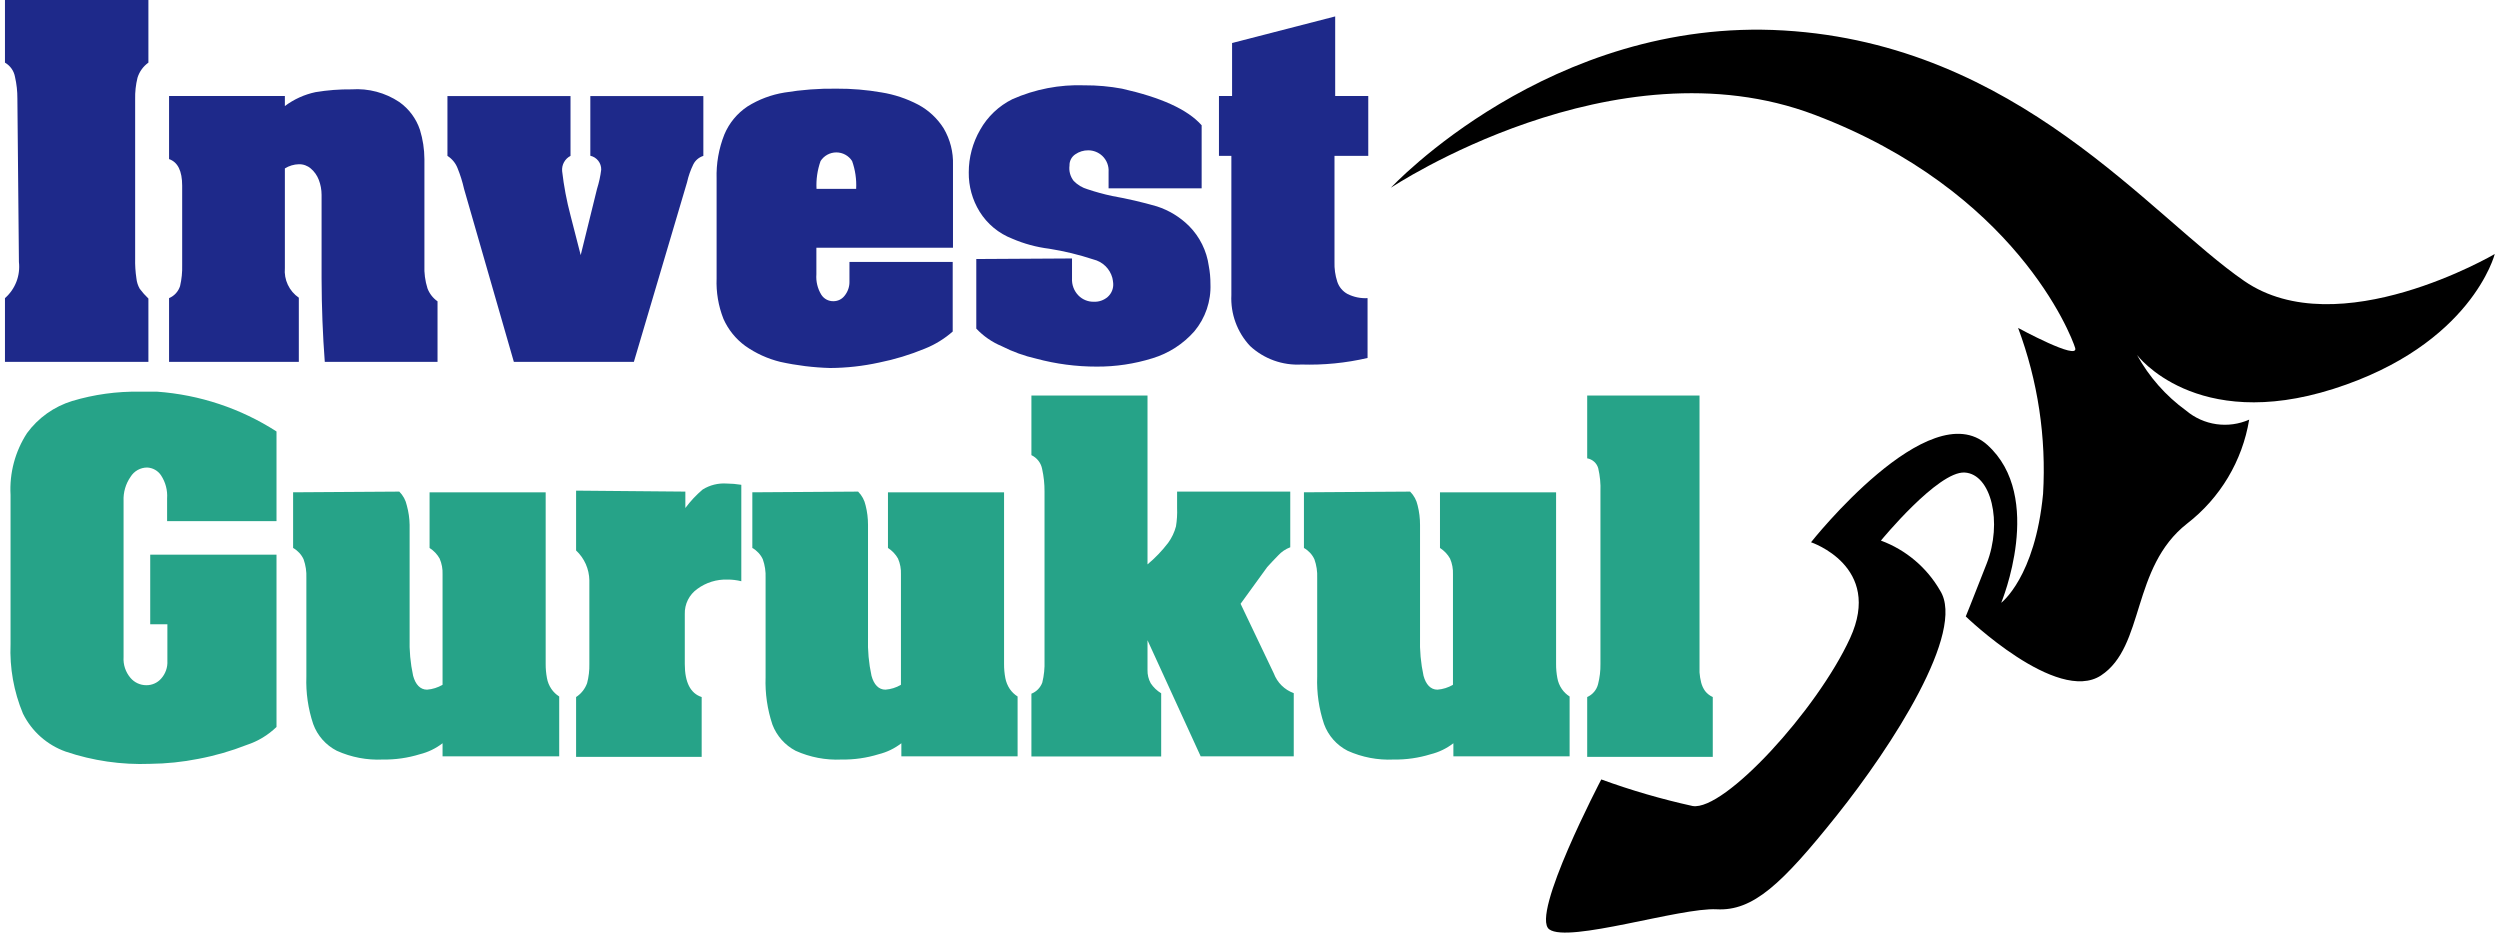
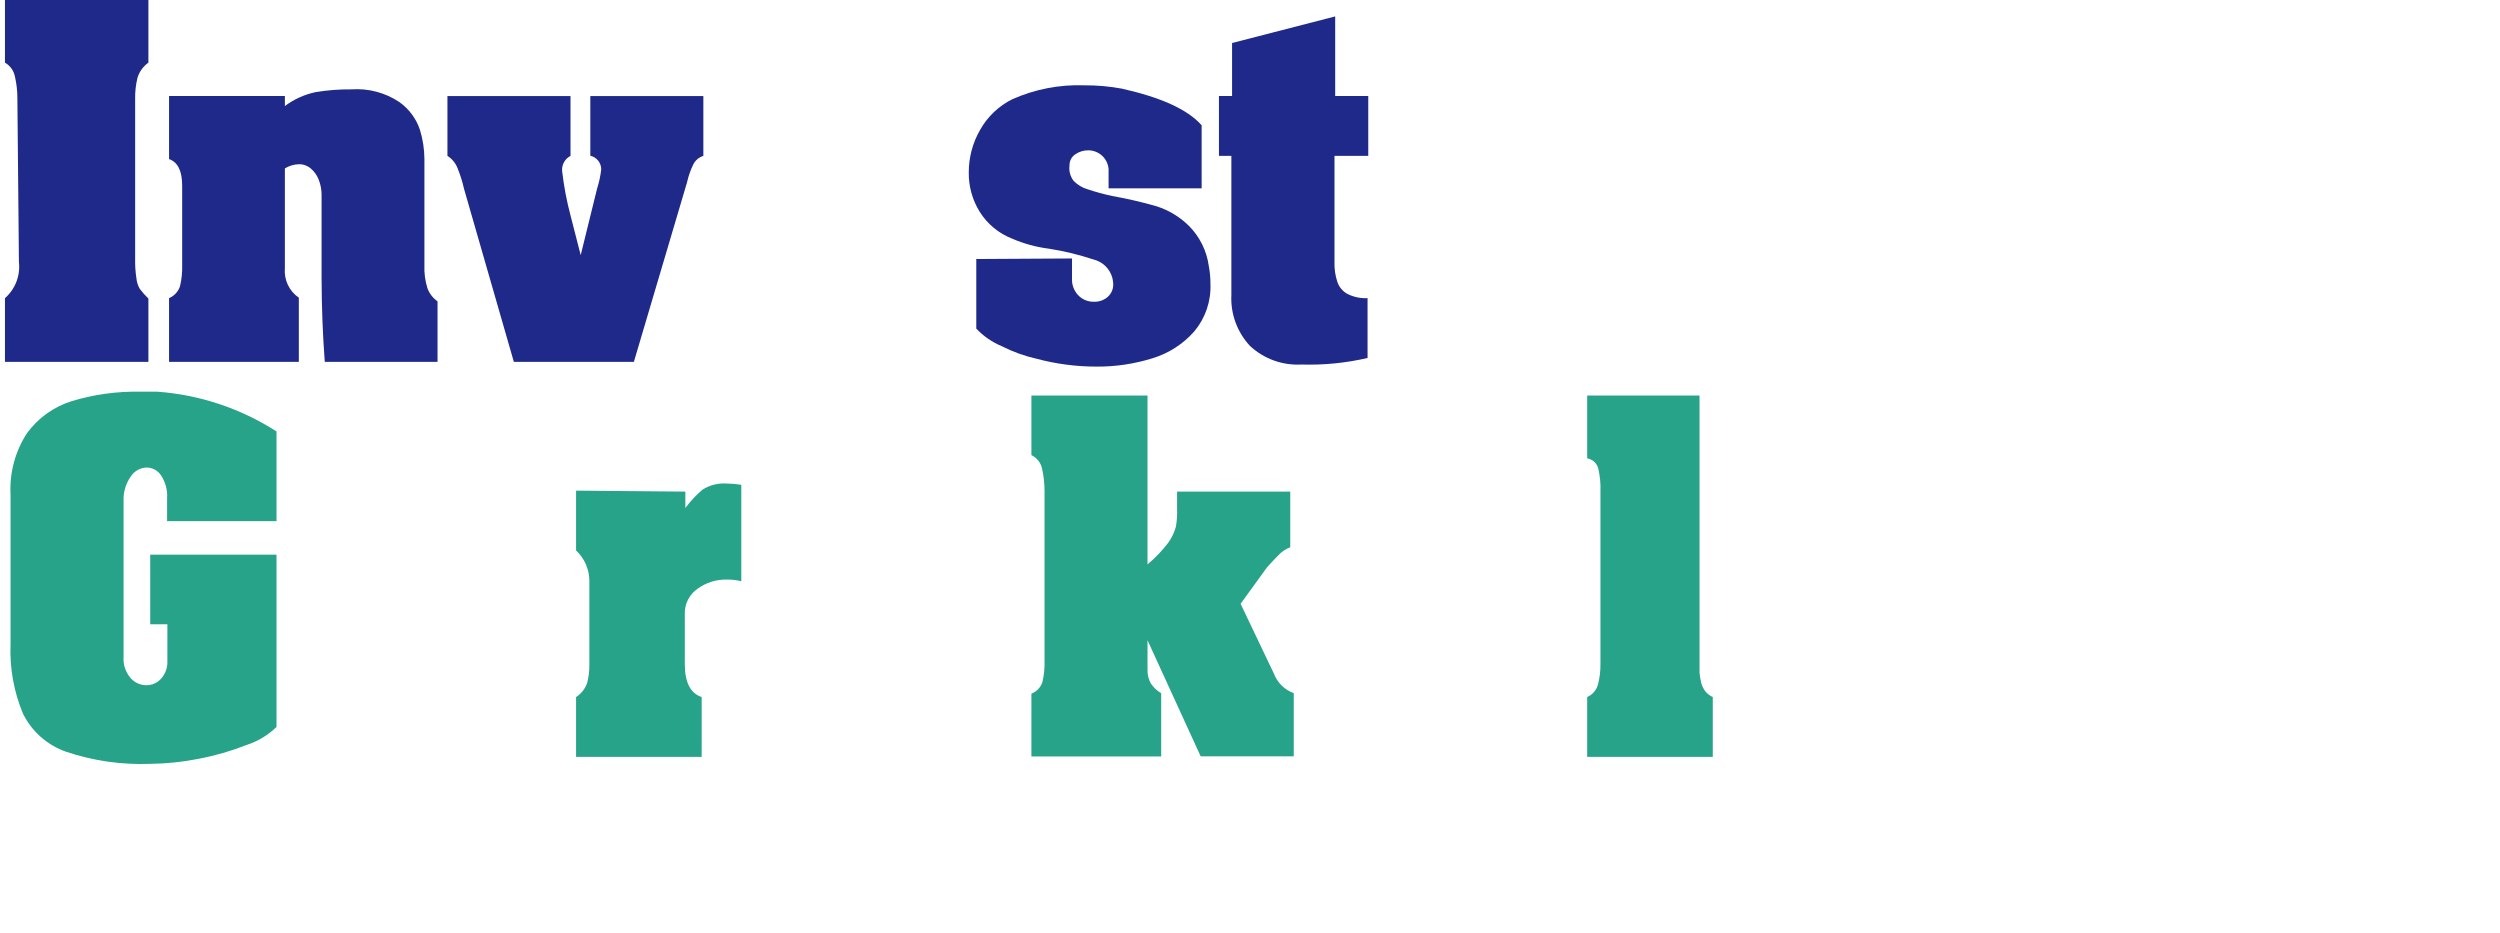
<svg xmlns="http://www.w3.org/2000/svg" width="252" height="94" viewBox="0 0 252 94" fill="none">
  <g clip-path="url(#clip0_6429_202)">
    <path d="M0.5 0H14.959V6.313C14.438 6.686 14.053 7.218 13.862 7.829C13.686 8.54 13.606 9.271 13.623 10.003V26.053C13.608 26.725 13.65 27.396 13.75 28.06C13.787 28.43 13.902 28.789 14.087 29.112C14.35 29.463 14.642 29.791 14.959 30.094V36.478H0.5V30.052C1.013 29.603 1.409 29.036 1.653 28.401C1.898 27.765 1.985 27.08 1.907 26.404L1.752 9.933C1.757 9.201 1.676 8.472 1.513 7.759C1.461 7.458 1.343 7.173 1.168 6.923C0.993 6.674 0.765 6.465 0.5 6.313L0.5 0Z" fill="#1E298A" />
    <path d="M28.715 9.68V10.69C29.632 10.003 30.688 9.524 31.81 9.287C33.009 9.088 34.223 8.994 35.439 9.007C37.14 8.889 38.832 9.338 40.249 10.284C41.224 10.974 41.954 11.957 42.331 13.089C42.623 14.045 42.775 15.037 42.781 16.036V26.726C42.747 27.519 42.852 28.312 43.09 29.069C43.289 29.596 43.642 30.05 44.103 30.374V36.477H32.738C32.532 33.765 32.424 30.959 32.415 28.059V19.641C32.415 19.123 32.32 18.61 32.133 18.126C31.966 17.686 31.69 17.296 31.332 16.99C30.997 16.699 30.566 16.544 30.122 16.555C29.624 16.568 29.139 16.714 28.715 16.976V27.021C28.663 27.599 28.765 28.18 29.013 28.705C29.26 29.23 29.643 29.681 30.122 30.009V36.477H17.041V30.052C17.304 29.941 17.539 29.774 17.731 29.563C17.923 29.352 18.067 29.102 18.152 28.831C18.312 28.141 18.383 27.434 18.363 26.726V18.715C18.363 17.242 17.927 16.344 17.041 16.036V9.68H28.715Z" fill="#1E298A" />
    <path d="M57.508 9.681V15.713C57.229 15.857 57 16.081 56.849 16.356C56.699 16.631 56.634 16.945 56.664 17.257C56.838 18.762 57.12 20.253 57.508 21.718L58.535 25.717L60.18 19.039C60.38 18.407 60.522 17.759 60.602 17.102C60.61 16.778 60.505 16.461 60.305 16.205C60.105 15.95 59.822 15.771 59.505 15.7V9.681H70.898V15.713C70.681 15.781 70.479 15.892 70.305 16.039C70.131 16.186 69.988 16.366 69.886 16.569C69.605 17.146 69.392 17.753 69.253 18.379L63.894 36.478H51.797L46.776 19.039C46.615 18.32 46.394 17.616 46.115 16.934C45.915 16.431 45.56 16.004 45.102 15.713V9.681H57.508Z" fill="#1E298A" />
-     <path d="M72.234 18.029C72.186 16.494 72.454 14.966 73.022 13.539C73.504 12.398 74.311 11.422 75.343 10.733C76.478 10.021 77.746 9.544 79.07 9.33C80.804 9.045 82.56 8.913 84.317 8.937C85.839 8.928 87.36 9.055 88.86 9.316C90.152 9.525 91.401 9.942 92.559 10.551C93.605 11.112 94.487 11.933 95.119 12.936C95.777 14.052 96.104 15.332 96.061 16.626V24.974H82.291V27.653C82.238 28.37 82.41 29.086 82.784 29.702C82.913 29.908 83.093 30.077 83.308 30.193C83.522 30.308 83.763 30.366 84.007 30.361C84.224 30.363 84.439 30.314 84.634 30.219C84.829 30.124 85 29.985 85.132 29.814C85.47 29.399 85.645 28.875 85.625 28.341V26.405H96.033V33.419C95.201 34.15 94.25 34.734 93.22 35.145C91.732 35.761 90.186 36.231 88.607 36.548C86.989 36.902 85.339 37.085 83.684 37.095C81.994 37.048 80.313 36.842 78.662 36.478C77.389 36.167 76.187 35.62 75.118 34.865C74.161 34.164 73.404 33.225 72.924 32.143C72.412 30.844 72.178 29.454 72.234 28.06V18.029ZM86.3 19.039C86.35 18.086 86.212 17.132 85.892 16.233C85.722 15.966 85.487 15.747 85.209 15.595C84.931 15.443 84.619 15.363 84.303 15.363C83.986 15.363 83.674 15.443 83.396 15.595C83.118 15.747 82.883 15.966 82.713 16.233C82.394 17.132 82.255 18.086 82.305 19.039H86.3Z" fill="#1E298A" />
    <path d="M108.059 26.053V28.059C108.041 28.376 108.09 28.693 108.201 28.99C108.312 29.287 108.485 29.558 108.707 29.785C108.906 29.988 109.145 30.149 109.408 30.257C109.672 30.366 109.955 30.42 110.24 30.416C110.752 30.442 111.256 30.271 111.646 29.939C111.844 29.766 111.998 29.549 112.096 29.305C112.194 29.061 112.232 28.798 112.209 28.536C112.193 28.357 112.165 28.179 112.124 28.003C112.001 27.552 111.759 27.142 111.422 26.816C111.086 26.49 110.668 26.261 110.212 26.151C108.757 25.672 107.266 25.31 105.753 25.071C104.473 24.912 103.223 24.572 102.039 24.061C100.675 23.535 99.519 22.579 98.748 21.339C98.014 20.151 97.633 18.778 97.651 17.383C97.648 15.871 98.046 14.385 98.804 13.075C99.55 11.751 100.677 10.681 102.039 10.003C104.324 8.988 106.812 8.508 109.311 8.6C110.58 8.594 111.847 8.706 113.095 8.937C117.005 9.82 119.692 11.013 121.126 12.627V18.982H111.745V17.34C111.766 17.04 111.72 16.738 111.611 16.456C111.501 16.175 111.331 15.921 111.112 15.713C110.73 15.356 110.228 15.156 109.705 15.152C109.233 15.146 108.77 15.289 108.383 15.559C108.2 15.682 108.051 15.85 107.95 16.046C107.849 16.242 107.799 16.461 107.806 16.681C107.769 16.956 107.787 17.235 107.859 17.502C107.932 17.77 108.057 18.02 108.228 18.238C108.616 18.636 109.1 18.927 109.635 19.08C110.442 19.351 111.264 19.576 112.096 19.754C113.624 20.024 115.135 20.375 116.625 20.806C117.844 21.203 118.952 21.881 119.86 22.784C120.937 23.874 121.633 25.281 121.844 26.797C121.959 27.398 122.015 28.009 122.013 28.62C122.084 30.355 121.507 32.055 120.395 33.391C119.27 34.673 117.809 35.615 116.175 36.112C114.355 36.681 112.457 36.965 110.549 36.954C108.492 36.957 106.445 36.688 104.459 36.154C103.248 35.881 102.076 35.457 100.97 34.892C100.002 34.489 99.129 33.887 98.41 33.124V26.109L108.059 26.053Z" fill="#1E298A" />
    <path d="M122.871 9.68H124.193V4.335L134.587 1.655V9.68H137.921V15.713H134.517V26.404C134.495 27.079 134.59 27.753 134.798 28.396C134.971 28.922 135.338 29.364 135.825 29.631C136.452 29.945 137.15 30.09 137.85 30.052V36.084C135.666 36.591 133.425 36.813 131.183 36.744C130.239 36.796 129.294 36.658 128.405 36.337C127.515 36.016 126.7 35.52 126.007 34.878C125.364 34.191 124.866 33.383 124.543 32.501C124.219 31.619 124.076 30.681 124.122 29.743V15.713H122.871V9.68Z" fill="#1E298A" />
    <path d="M1.063 64.916V49.89C0.941 47.69 1.522 45.509 2.722 43.66C3.851 42.118 5.45 40.981 7.28 40.419C9.487 39.759 11.783 39.442 14.087 39.48C14.847 39.48 15.424 39.48 15.832 39.48C20.119 39.788 24.26 41.167 27.872 43.492V52.527H16.844V50.24C16.901 49.424 16.688 48.611 16.239 47.925C16.085 47.69 15.878 47.495 15.633 47.356C15.388 47.217 15.114 47.138 14.833 47.126C14.497 47.127 14.166 47.214 13.873 47.378C13.58 47.543 13.334 47.78 13.159 48.066C12.663 48.781 12.416 49.638 12.456 50.507V66.22C12.403 66.991 12.655 67.752 13.159 68.339C13.355 68.568 13.599 68.752 13.873 68.878C14.148 69.004 14.446 69.069 14.748 69.069C15.03 69.072 15.309 69.015 15.566 68.901C15.823 68.787 16.053 68.62 16.239 68.409C16.458 68.166 16.627 67.882 16.735 67.574C16.844 67.266 16.89 66.939 16.872 66.613V62.923H15.142V55.908H27.872V73.278C27.024 74.1 25.999 74.719 24.876 75.087C23.301 75.705 21.672 76.175 20.009 76.49C18.406 76.809 16.777 76.978 15.142 76.995C12.249 77.107 9.36 76.688 6.619 75.761C4.739 75.09 3.196 73.717 2.314 71.931C1.39 69.711 0.963 67.317 1.063 64.916Z" fill="#26A388" />
-     <path d="M40.249 49.554C40.633 49.938 40.897 50.426 41.009 50.957C41.185 51.592 41.279 52.248 41.29 52.907V64.271C41.25 65.562 41.368 66.853 41.642 68.115C41.881 68.999 42.359 69.518 43.048 69.518C43.599 69.475 44.133 69.307 44.61 69.027V57.901C44.634 57.353 44.533 56.806 44.314 56.302C44.07 55.869 43.722 55.503 43.301 55.236V49.624H55.004V66.937C55.002 67.407 55.044 67.877 55.131 68.34C55.199 68.737 55.353 69.115 55.581 69.448C55.788 69.752 56.057 70.01 56.368 70.206V76.239H44.61V74.92C43.931 75.445 43.15 75.822 42.317 76.028C41.111 76.401 39.852 76.581 38.59 76.561C36.994 76.637 35.403 76.334 33.948 75.677C32.843 75.111 31.994 74.148 31.571 72.984C31.058 71.447 30.824 69.832 30.882 68.213V58.252C30.909 57.613 30.814 56.975 30.6 56.372C30.377 55.893 30.008 55.495 29.545 55.236V49.624L40.249 49.554Z" fill="#26A388" />
    <path d="M69.084 49.554V51.209C69.591 50.522 70.176 49.896 70.828 49.343C71.546 48.896 72.388 48.685 73.233 48.74C73.732 48.745 74.231 48.787 74.724 48.867V58.589C74.264 58.473 73.791 58.416 73.317 58.421C72.232 58.387 71.167 58.718 70.293 59.361C69.888 59.646 69.56 60.028 69.339 60.471C69.118 60.914 69.011 61.405 69.027 61.9V66.937C69.027 68.789 69.604 69.897 70.729 70.262V76.295H58.07V70.262C58.584 69.928 58.974 69.435 59.181 68.859C59.348 68.223 59.423 67.566 59.407 66.909V58.491C59.397 57.927 59.274 57.37 59.044 56.854C58.815 56.339 58.483 55.874 58.07 55.489V49.456L69.084 49.554Z" fill="#26A388" />
-     <path d="M86.497 49.554C86.88 49.938 87.144 50.426 87.256 50.957C87.418 51.594 87.498 52.249 87.495 52.907V64.271C87.455 65.562 87.573 66.853 87.847 68.115C88.086 68.999 88.564 69.518 89.254 69.518C89.805 69.477 90.34 69.309 90.815 69.027V57.901C90.839 57.353 90.738 56.806 90.519 56.302C90.275 55.869 89.927 55.503 89.507 55.236V49.624H101.209V66.937C101.207 67.407 101.249 67.877 101.336 68.34C101.409 68.736 101.562 69.113 101.786 69.448C101.994 69.752 102.262 70.01 102.574 70.206V76.239H90.857V74.92C90.179 75.445 89.398 75.822 88.564 76.028C87.358 76.401 86.1 76.581 84.837 76.561C83.241 76.637 81.65 76.334 80.195 75.677C79.12 75.112 78.29 74.174 77.86 73.04C77.347 71.503 77.114 69.888 77.171 68.269V58.252C77.199 57.613 77.103 56.975 76.89 56.372C76.666 55.893 76.297 55.495 75.835 55.236V49.624L86.497 49.554Z" fill="#26A388" />
    <path d="M115.669 39.873V56.891C116.442 56.246 117.14 55.517 117.751 54.717C118.114 54.218 118.381 53.657 118.538 53.061C118.638 52.449 118.676 51.829 118.651 51.209V49.554H130.058V55.166C129.596 55.338 129.181 55.617 128.848 55.979C128.454 56.386 128.075 56.779 127.737 57.158L125.051 60.862L128.398 67.877C128.569 68.334 128.837 68.749 129.184 69.094C129.531 69.438 129.95 69.702 130.41 69.869V76.238H121.028L115.669 64.537V67.54C115.657 68.005 115.769 68.465 115.992 68.873C116.264 69.284 116.625 69.629 117.047 69.883V76.252H103.966V69.925C104.218 69.825 104.445 69.673 104.634 69.48C104.823 69.286 104.969 69.056 105.063 68.803C105.238 68.087 105.314 67.35 105.288 66.614V49.554C105.294 48.789 105.214 48.027 105.049 47.281C104.993 46.978 104.865 46.694 104.677 46.45C104.488 46.206 104.245 46.01 103.966 45.878V39.873H115.669Z" fill="#26A388" />
-     <path d="M142.14 49.554C142.524 49.938 142.788 50.426 142.9 50.957C143.062 51.594 143.142 52.249 143.139 52.907V64.271C143.099 65.562 143.217 66.853 143.491 68.115C143.73 68.999 144.208 69.518 144.897 69.518C145.448 69.475 145.982 69.307 146.459 69.027V57.901C146.483 57.353 146.382 56.806 146.163 56.302C145.919 55.869 145.571 55.503 145.15 55.236V49.624H156.853V66.937C156.851 67.407 156.893 67.877 156.98 68.34C157.048 68.737 157.202 69.115 157.43 69.448C157.637 69.752 157.905 70.01 158.217 70.206V76.239H146.501V74.92C145.823 75.445 145.042 75.822 144.208 76.028C143.002 76.401 141.744 76.581 140.481 76.561C138.885 76.637 137.294 76.334 135.839 75.677C134.734 75.111 133.885 74.148 133.462 72.984C132.949 71.447 132.715 69.832 132.773 68.213V58.252C132.801 57.613 132.705 56.975 132.491 56.372C132.268 55.893 131.899 55.495 131.437 55.236V49.624L142.14 49.554Z" fill="#26A388" />
    <path d="M171.312 39.873V66.277C171.312 66.909 171.312 67.414 171.312 67.778C171.337 68.129 171.394 68.476 171.481 68.817C171.56 69.119 171.694 69.404 171.875 69.658C172.079 69.919 172.345 70.126 172.648 70.262V76.294H159.989V70.262C160.26 70.142 160.499 69.962 160.689 69.736C160.88 69.51 161.015 69.243 161.086 68.957C161.255 68.297 161.335 67.618 161.325 66.937V49.554C161.357 48.761 161.281 47.969 161.1 47.197C161.028 46.943 160.885 46.715 160.688 46.539C160.492 46.363 160.25 46.246 159.989 46.2V39.873H171.312Z" fill="#26A388" />
-     <path fill-rule="evenodd" clip-rule="evenodd" d="M161.41 78.567C161.41 78.567 154.237 92.26 156.164 93.677C158.091 95.094 169.385 91.46 173.042 91.657C176.699 91.853 179.597 89.145 185.153 82.187C190.709 75.228 198.192 63.653 195.561 59.529C194.225 57.205 192.115 55.423 189.597 54.492C189.597 54.492 195.35 47.477 198.037 47.631C200.723 47.785 201.877 52.668 200.259 56.807C198.642 60.946 198.149 62.138 198.149 62.138C198.149 62.138 207.334 71.005 211.779 68.087C216.224 65.168 214.803 57.214 220.457 52.78C223.796 50.201 226.033 46.457 226.717 42.3C225.678 42.759 224.531 42.916 223.406 42.755C222.282 42.594 221.226 42.12 220.359 41.388C218.313 39.905 216.623 37.988 215.408 35.776C215.408 35.776 221.273 43.633 235.212 39.199C249.151 34.766 251.472 25.604 251.472 25.604C251.472 25.604 235.718 34.864 226.224 28.326C216.73 21.788 203.396 4.475 179.808 3.072C156.22 1.669 140.199 18.926 140.199 18.926C140.199 18.926 162.704 3.914 182.916 11.574C203.129 19.235 208.769 33.742 209.177 35.074C209.585 36.407 203.424 33.054 203.424 33.054C205.419 38.394 206.277 44.089 205.942 49.778C205.14 58.196 201.722 60.763 201.722 60.763C201.722 60.763 206.167 50.086 200.315 44.839C194.464 39.592 182.551 54.66 182.551 54.66C182.551 54.66 189.823 57.073 186.489 64.327C183.155 71.58 173.83 81.752 170.623 81.247C167.496 80.559 164.418 79.664 161.41 78.567Z" fill="black" />
  </g>
  <defs>
    <clipPath id="clip0_6429_202">
      <rect width="251" height="94" fill="white" transform="translate(0.5)" />
    </clipPath>
  </defs>
</svg>